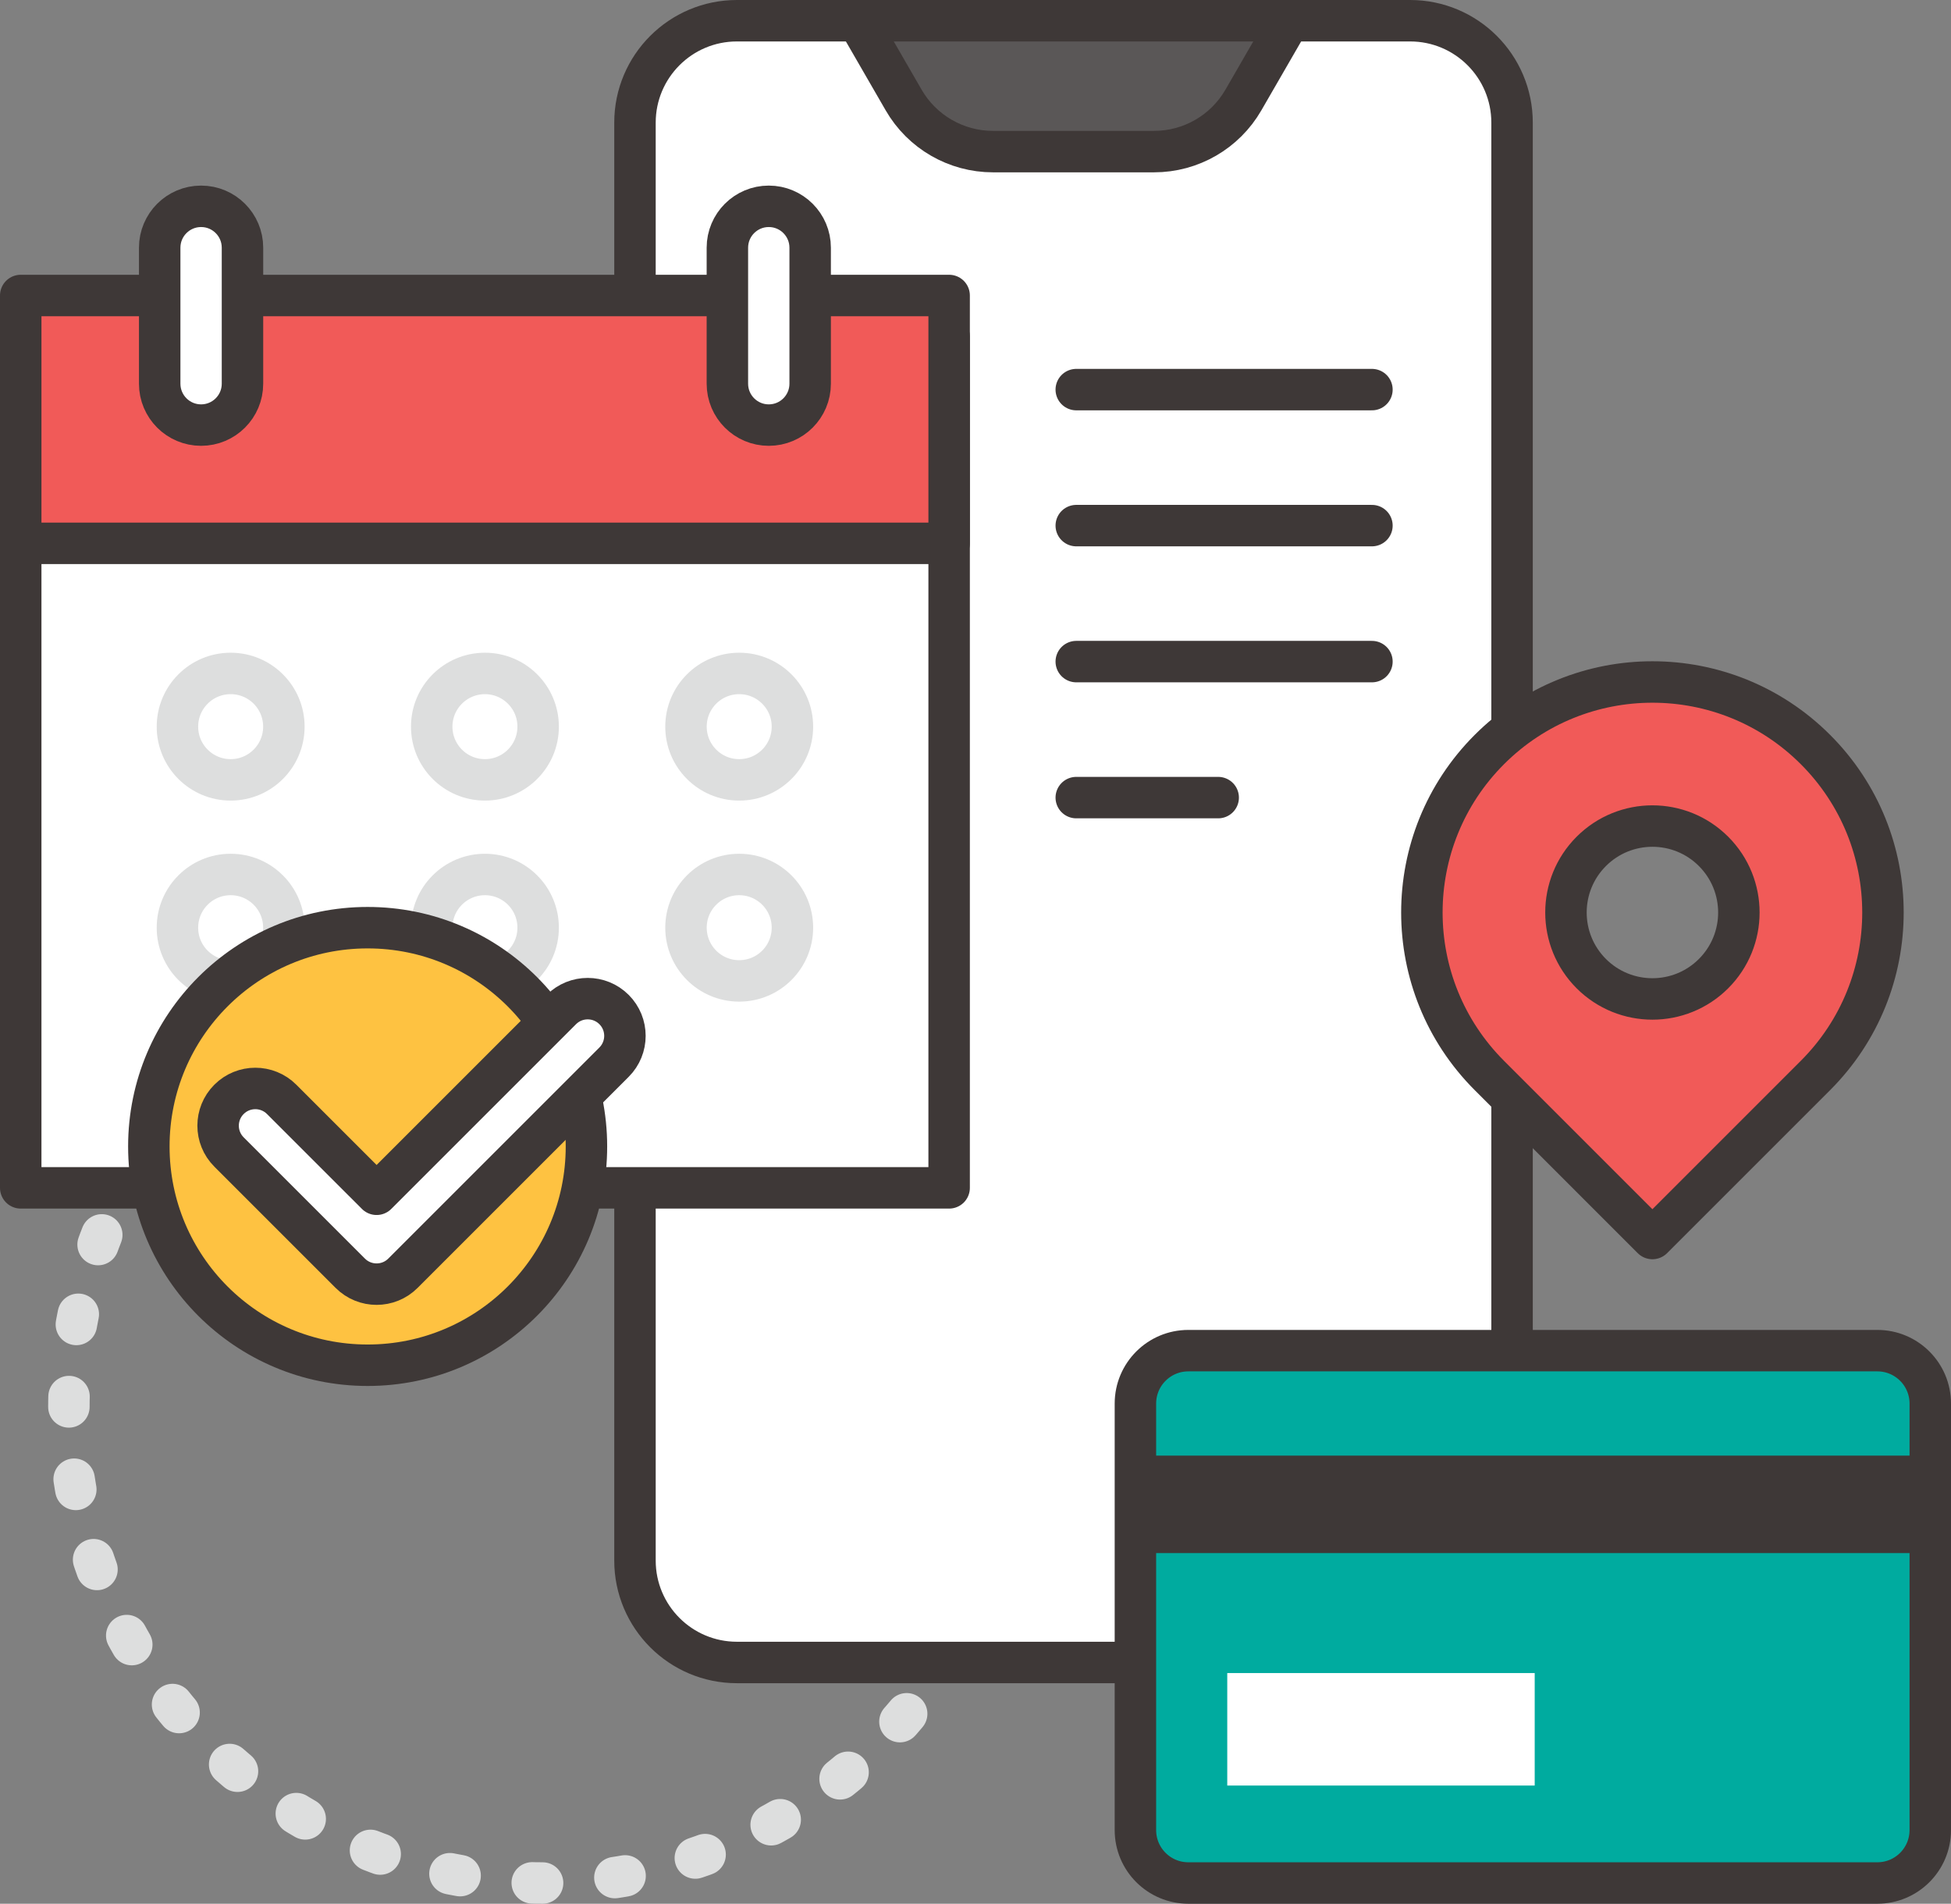
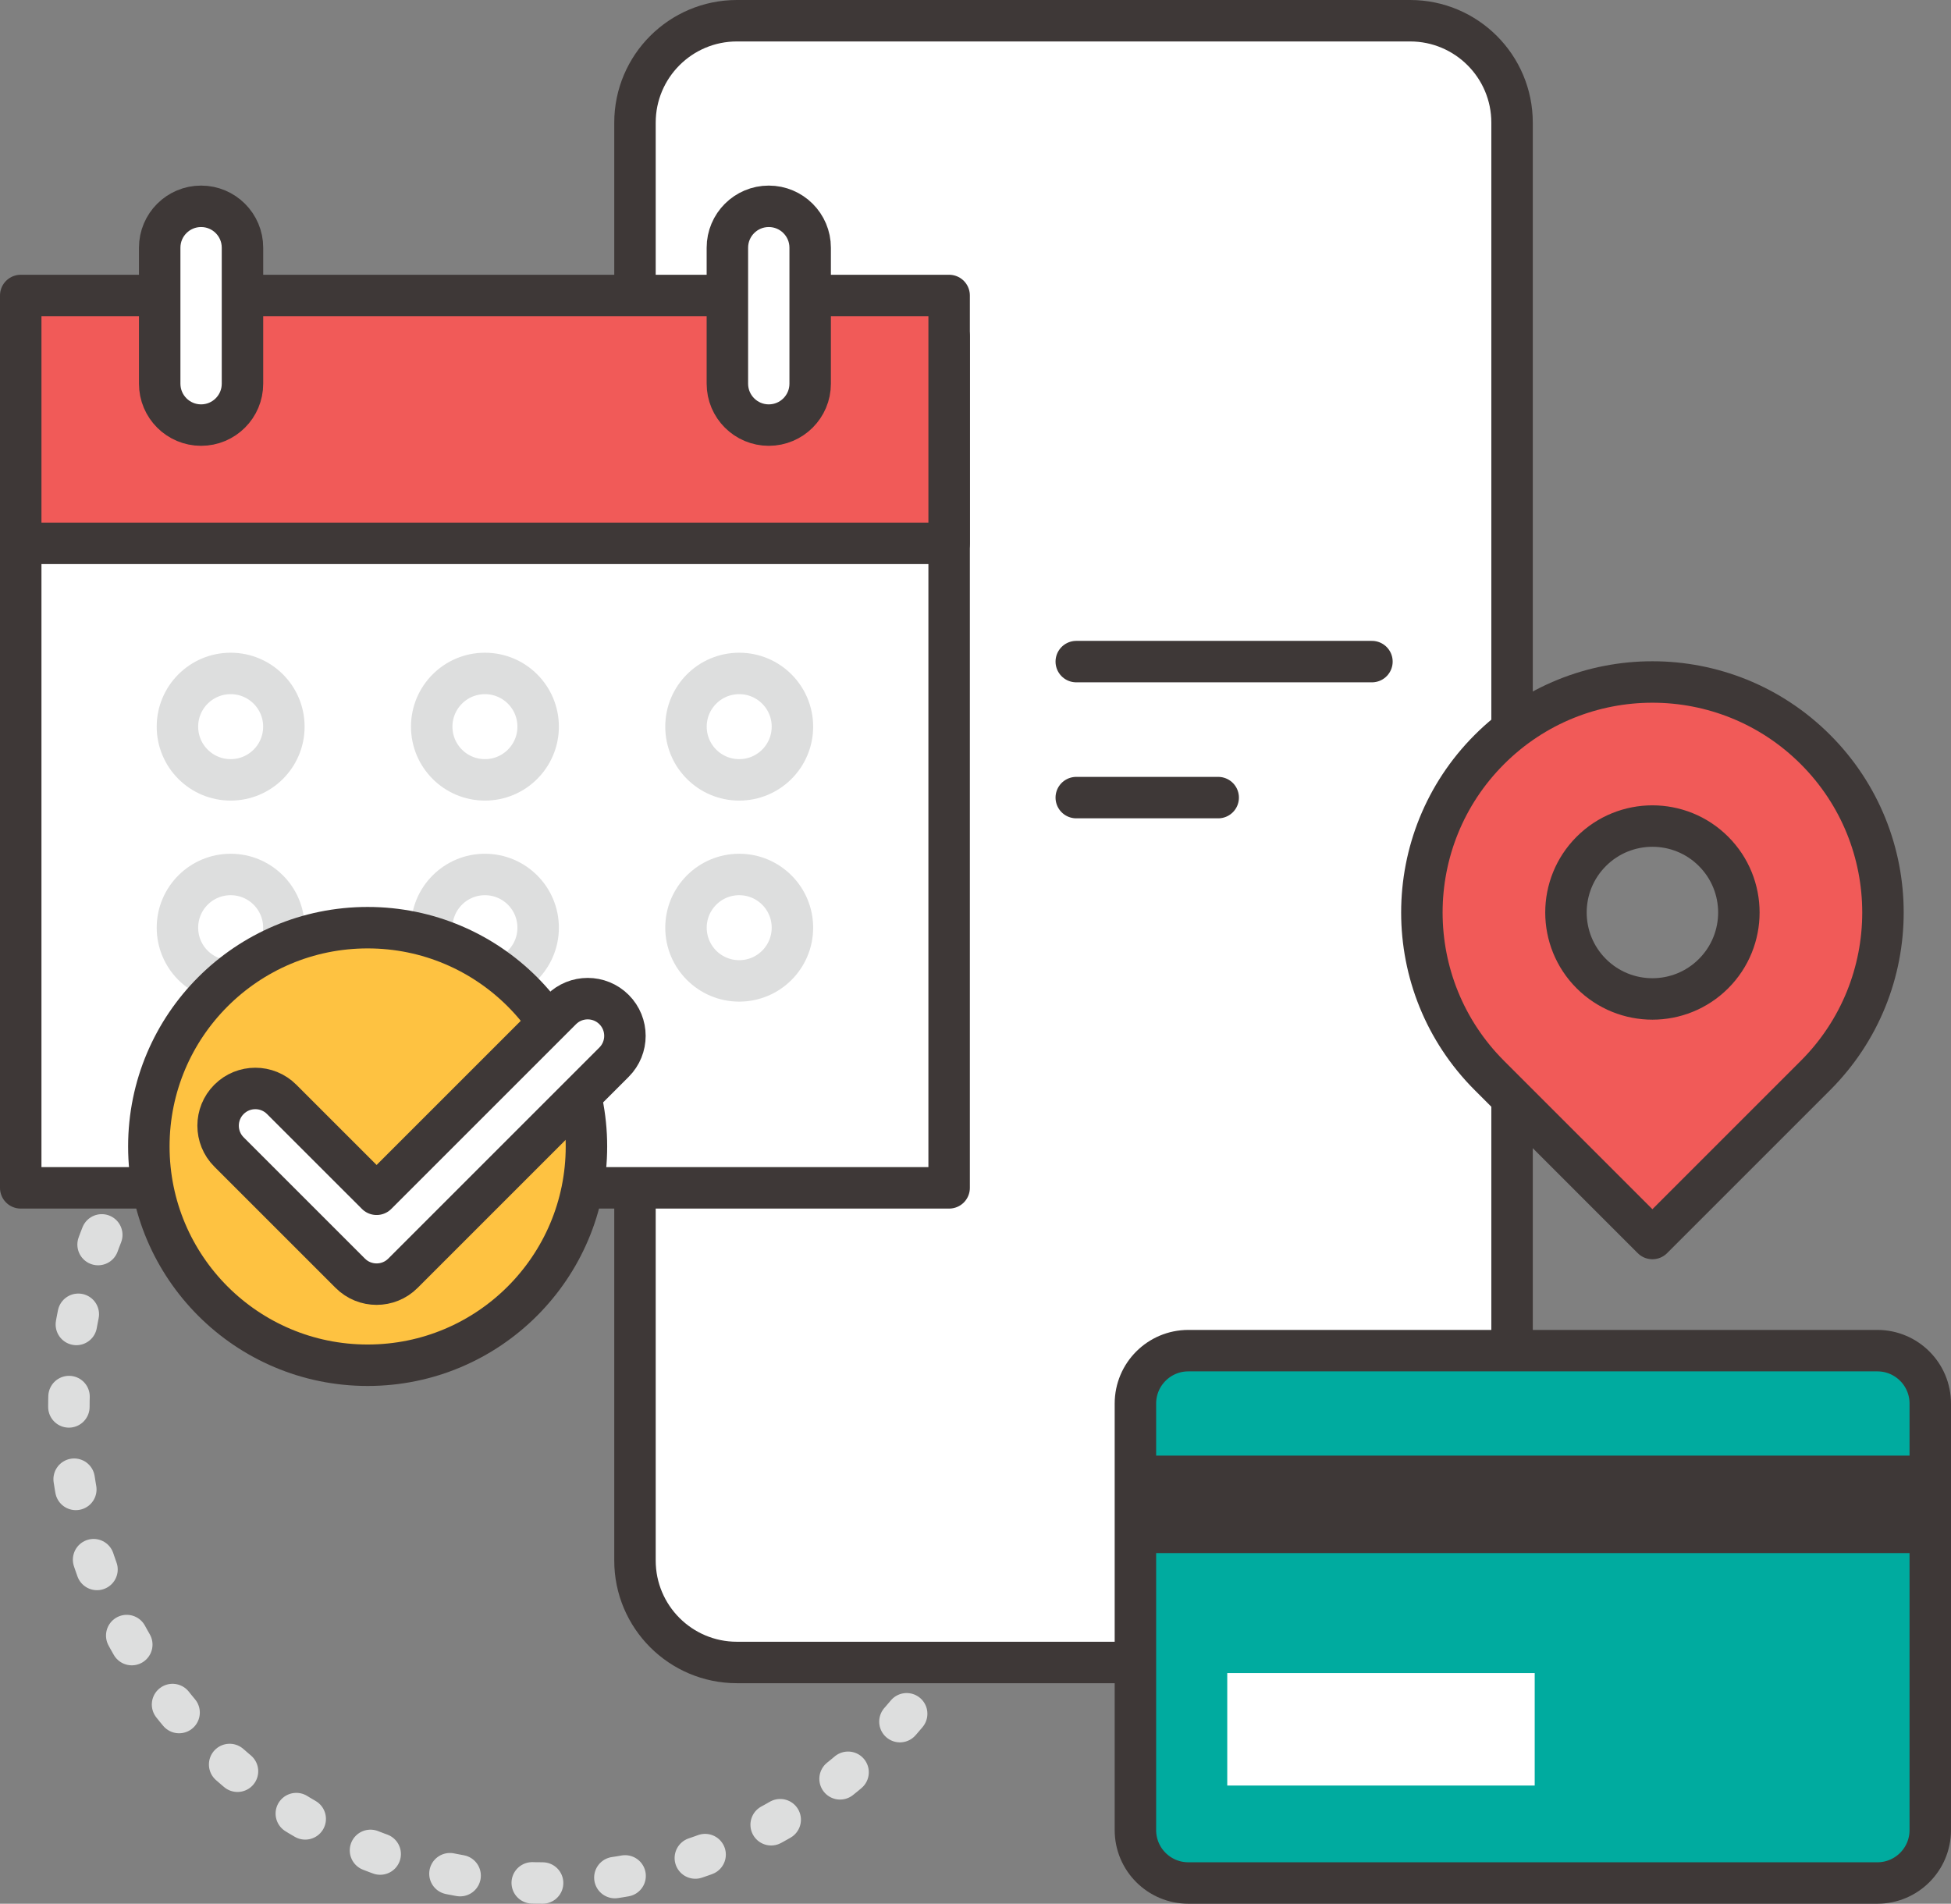
<svg xmlns="http://www.w3.org/2000/svg" version="1.1" id="Layer_1" x="0px" y="0px" width="188.252px" height="183.708px" viewBox="0 0 188.252 183.708" enable-background="new 0 0 188.252 183.708" xml:space="preserve">
  <rect x="0" y="0" width="188.252" height="183.708" fill="#808080" stroke="none" />
  <g>
    <circle fill="none" stroke="#DDDEDE" stroke-width="4" stroke-linecap="round" stroke-linejoin="round" stroke-miterlimit="10" stroke-dasharray="1,7" cx="52.433" cy="135.92" r="45.788" />
    <g>
      <g>
        <path fill="#FFFFFF" stroke="#3E3837" stroke-width="4" stroke-linecap="round" stroke-linejoin="round" stroke-miterlimit="10" d="     M136.061,160.427H71.106c-5.433,0-9.837-4.404-9.837-9.838V11.837C61.269,6.404,65.673,2,71.106,2h64.955     c5.434,0,9.838,4.404,9.838,9.837v138.752C145.899,156.023,141.495,160.427,136.061,160.427z" />
-         <path fill="#5A5757" stroke="#3E3837" stroke-width="4" stroke-linecap="round" stroke-linejoin="round" stroke-miterlimit="10" d="     M82.775,2l4.419,7.654c1.778,3.079,5.063,4.976,8.619,4.976h15.542c3.556,0,6.841-1.896,8.618-4.976L124.392,2H82.775z" />
      </g>
      <g>
        <g>
          <g>
            <rect x="2" y="32.462" fill="#FFFFFF" stroke="#3E3837" stroke-width="4" stroke-linecap="round" stroke-linejoin="round" stroke-miterlimit="10" width="89.582" height="82.165" />
            <rect x="2" y="28.515" fill="#F15A58" stroke="#3E3837" stroke-width="4" stroke-linecap="round" stroke-linejoin="round" stroke-miterlimit="10" width="89.582" height="23.918" />
            <g>
              <path fill="#FFFFFF" stroke="#3E3837" stroke-width="4" stroke-linecap="round" stroke-linejoin="round" stroke-miterlimit="10" d="        M19.403,41.021L19.403,41.021c-2.206,0-3.994-1.788-3.994-3.994V23.903c0-2.206,1.788-3.994,3.994-3.994l0,0        c2.206,0,3.994,1.788,3.994,3.994v13.124C23.397,39.233,21.608,41.021,19.403,41.021z" />
              <path fill="#FFFFFF" stroke="#3E3837" stroke-width="4" stroke-linecap="round" stroke-linejoin="round" stroke-miterlimit="10" d="        M74.179,41.021L74.179,41.021c-2.206,0-3.994-1.788-3.994-3.994V23.903c0-2.206,1.789-3.994,3.994-3.994l0,0        c2.206,0,3.994,1.788,3.994,3.994v13.124C78.173,39.233,76.385,41.021,74.179,41.021z" />
            </g>
          </g>
          <g>
            <circle fill="none" stroke="#DDDEDE" stroke-width="4" stroke-linecap="round" stroke-linejoin="round" stroke-miterlimit="10" cx="22.256" cy="70.121" r="5.135" />
            <circle fill="none" stroke="#DDDEDE" stroke-width="4" stroke-linecap="round" stroke-linejoin="round" stroke-miterlimit="10" cx="46.791" cy="70.121" r="5.135" />
            <circle fill="none" stroke="#DDDEDE" stroke-width="4" stroke-linecap="round" stroke-linejoin="round" stroke-miterlimit="10" cx="71.326" cy="70.121" r="5.135" />
          </g>
          <g>
            <circle fill="none" stroke="#DDDEDE" stroke-width="4" stroke-linecap="round" stroke-linejoin="round" stroke-miterlimit="10" cx="22.256" cy="89.521" r="5.135" />
            <circle fill="none" stroke="#DDDEDE" stroke-width="4" stroke-linecap="round" stroke-linejoin="round" stroke-miterlimit="10" cx="46.791" cy="89.521" r="5.135" />
            <circle fill="none" stroke="#DDDEDE" stroke-width="4" stroke-linecap="round" stroke-linejoin="round" stroke-miterlimit="10" cx="71.326" cy="89.521" r="5.135" />
          </g>
        </g>
        <circle fill="#FEC241" stroke="#3E3837" stroke-width="4" stroke-linecap="round" stroke-linejoin="round" stroke-miterlimit="10" cx="35.474" cy="110.632" r="21.112" />
        <path fill="#FFFFFF" stroke="#3E3837" stroke-width="4" stroke-linecap="round" stroke-linejoin="round" stroke-miterlimit="10" d="     M36.338,123.919c-0.919,0-1.838-0.35-2.54-1.052l-11.701-11.701c-1.403-1.402-1.403-3.677,0-5.079     c1.402-1.403,3.677-1.403,5.08,0l9.162,9.16l17.829-17.828c1.403-1.402,3.677-1.402,5.08,0s1.403,3.677,0,5.08l-20.368,20.368     C38.177,123.57,37.258,123.919,36.338,123.919z" />
      </g>
      <g>
        <g>
          <path fill="#00AB9F" stroke="#3E3837" stroke-width="4" stroke-linecap="round" stroke-linejoin="round" stroke-miterlimit="10" d="      M181.145,181.708h-66.482c-2.821,0-5.107-2.287-5.107-5.107v-41.158c0-2.82,2.286-5.107,5.107-5.107h66.482      c2.82,0,5.107,2.287,5.107,5.107v41.158C186.252,179.421,183.965,181.708,181.145,181.708z" />
          <rect x="110.64" y="140.465" fill="#3E3837" width="74.526" height="9.406" />
        </g>
        <rect x="118.418" y="161.449" fill="#FFFFFF" width="29.666" height="10.854" />
      </g>
      <path fill="#F15A58" stroke="#3E3837" stroke-width="4" stroke-linecap="round" stroke-linejoin="round" stroke-miterlimit="10" d="    M175.171,72.326L175.171,72.326c-8.687-8.687-22.771-8.687-31.459,0l0,0c-8.687,8.688-8.687,22.771,0,31.459l15.729,15.73    l15.73-15.73C183.859,95.097,183.859,81.013,175.171,72.326z M153.543,93.955c-3.258-3.258-3.258-8.54,0-11.798    s8.54-3.258,11.797,0c3.258,3.258,3.258,8.54,0,11.798C162.083,97.211,156.801,97.211,153.543,93.955z" />
-       <line fill="none" stroke="#3E3837" stroke-width="4" stroke-linecap="round" stroke-linejoin="round" stroke-miterlimit="10" x1="103.849" y1="37.597" x2="132.378" y2="37.597" />
-       <line fill="none" stroke="#3E3837" stroke-width="4" stroke-linecap="round" stroke-linejoin="round" stroke-miterlimit="10" x1="103.849" y1="50.721" x2="132.378" y2="50.721" />
      <line fill="none" stroke="#3E3837" stroke-width="4" stroke-linecap="round" stroke-linejoin="round" stroke-miterlimit="10" x1="103.849" y1="63.844" x2="132.378" y2="63.844" />
      <line fill="none" stroke="#3E3837" stroke-width="4" stroke-linecap="round" stroke-linejoin="round" stroke-miterlimit="10" x1="103.849" y1="76.968" x2="117.543" y2="76.968" />
    </g>
  </g>
</svg>